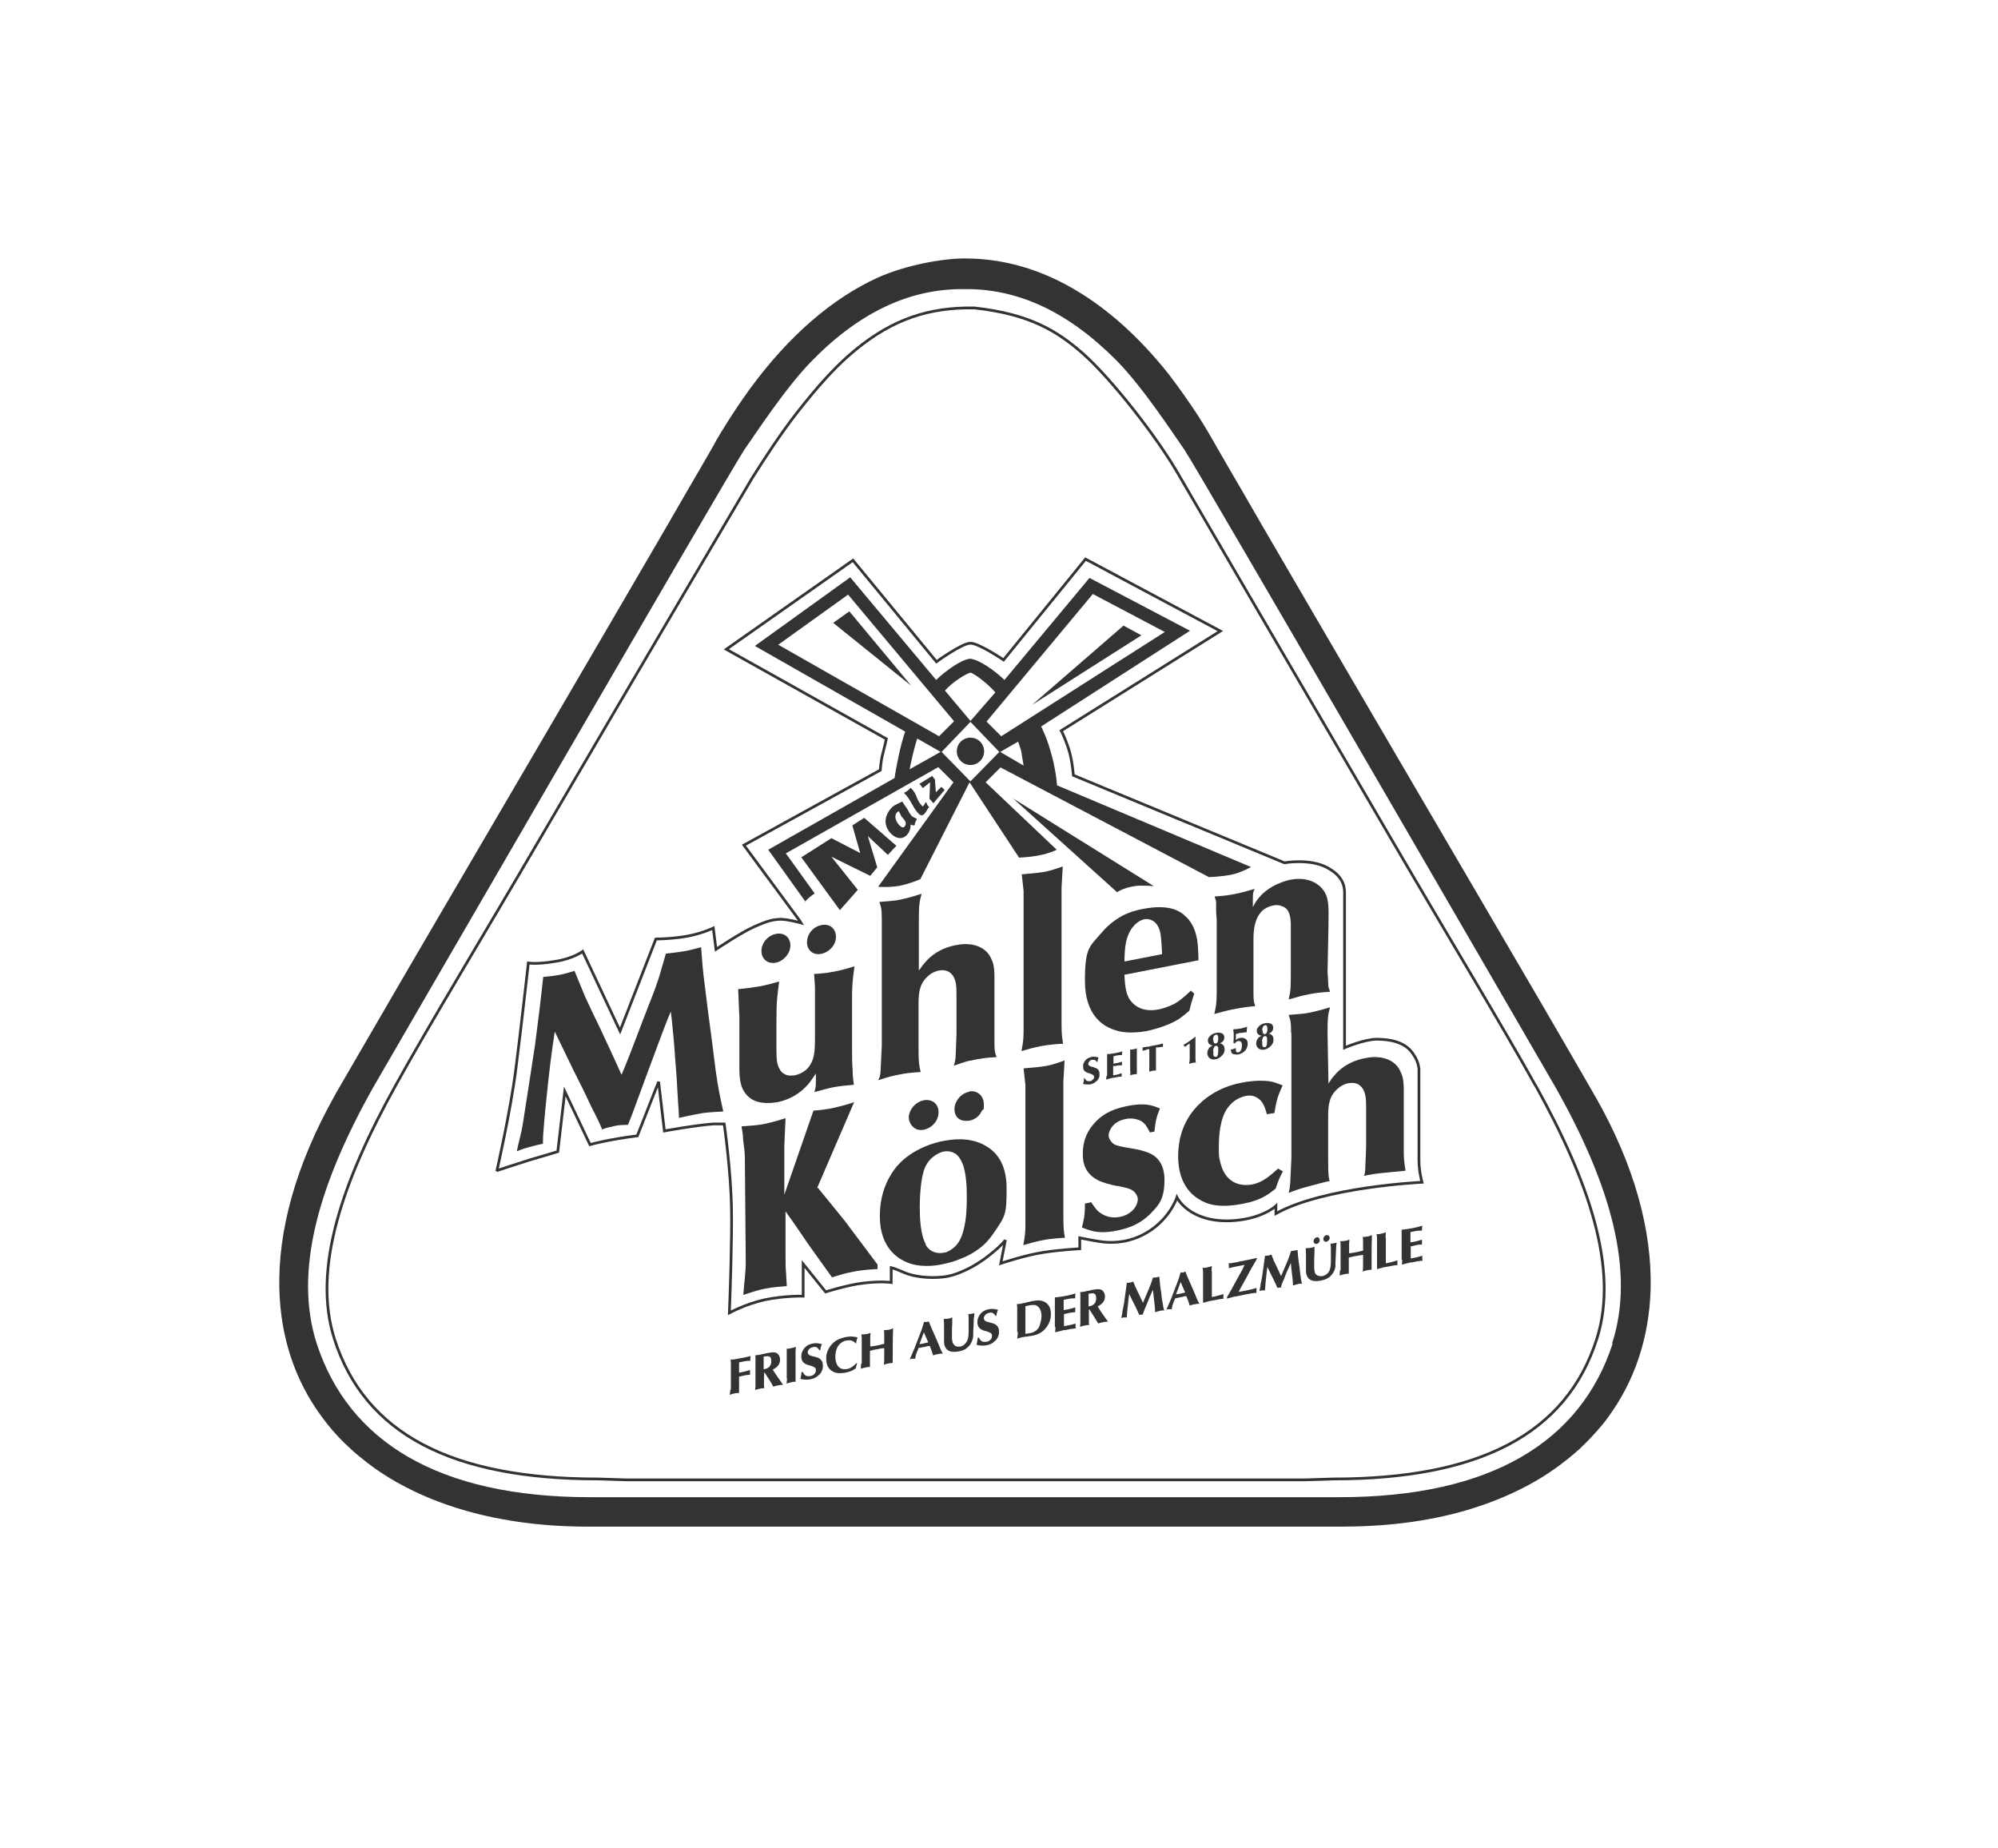
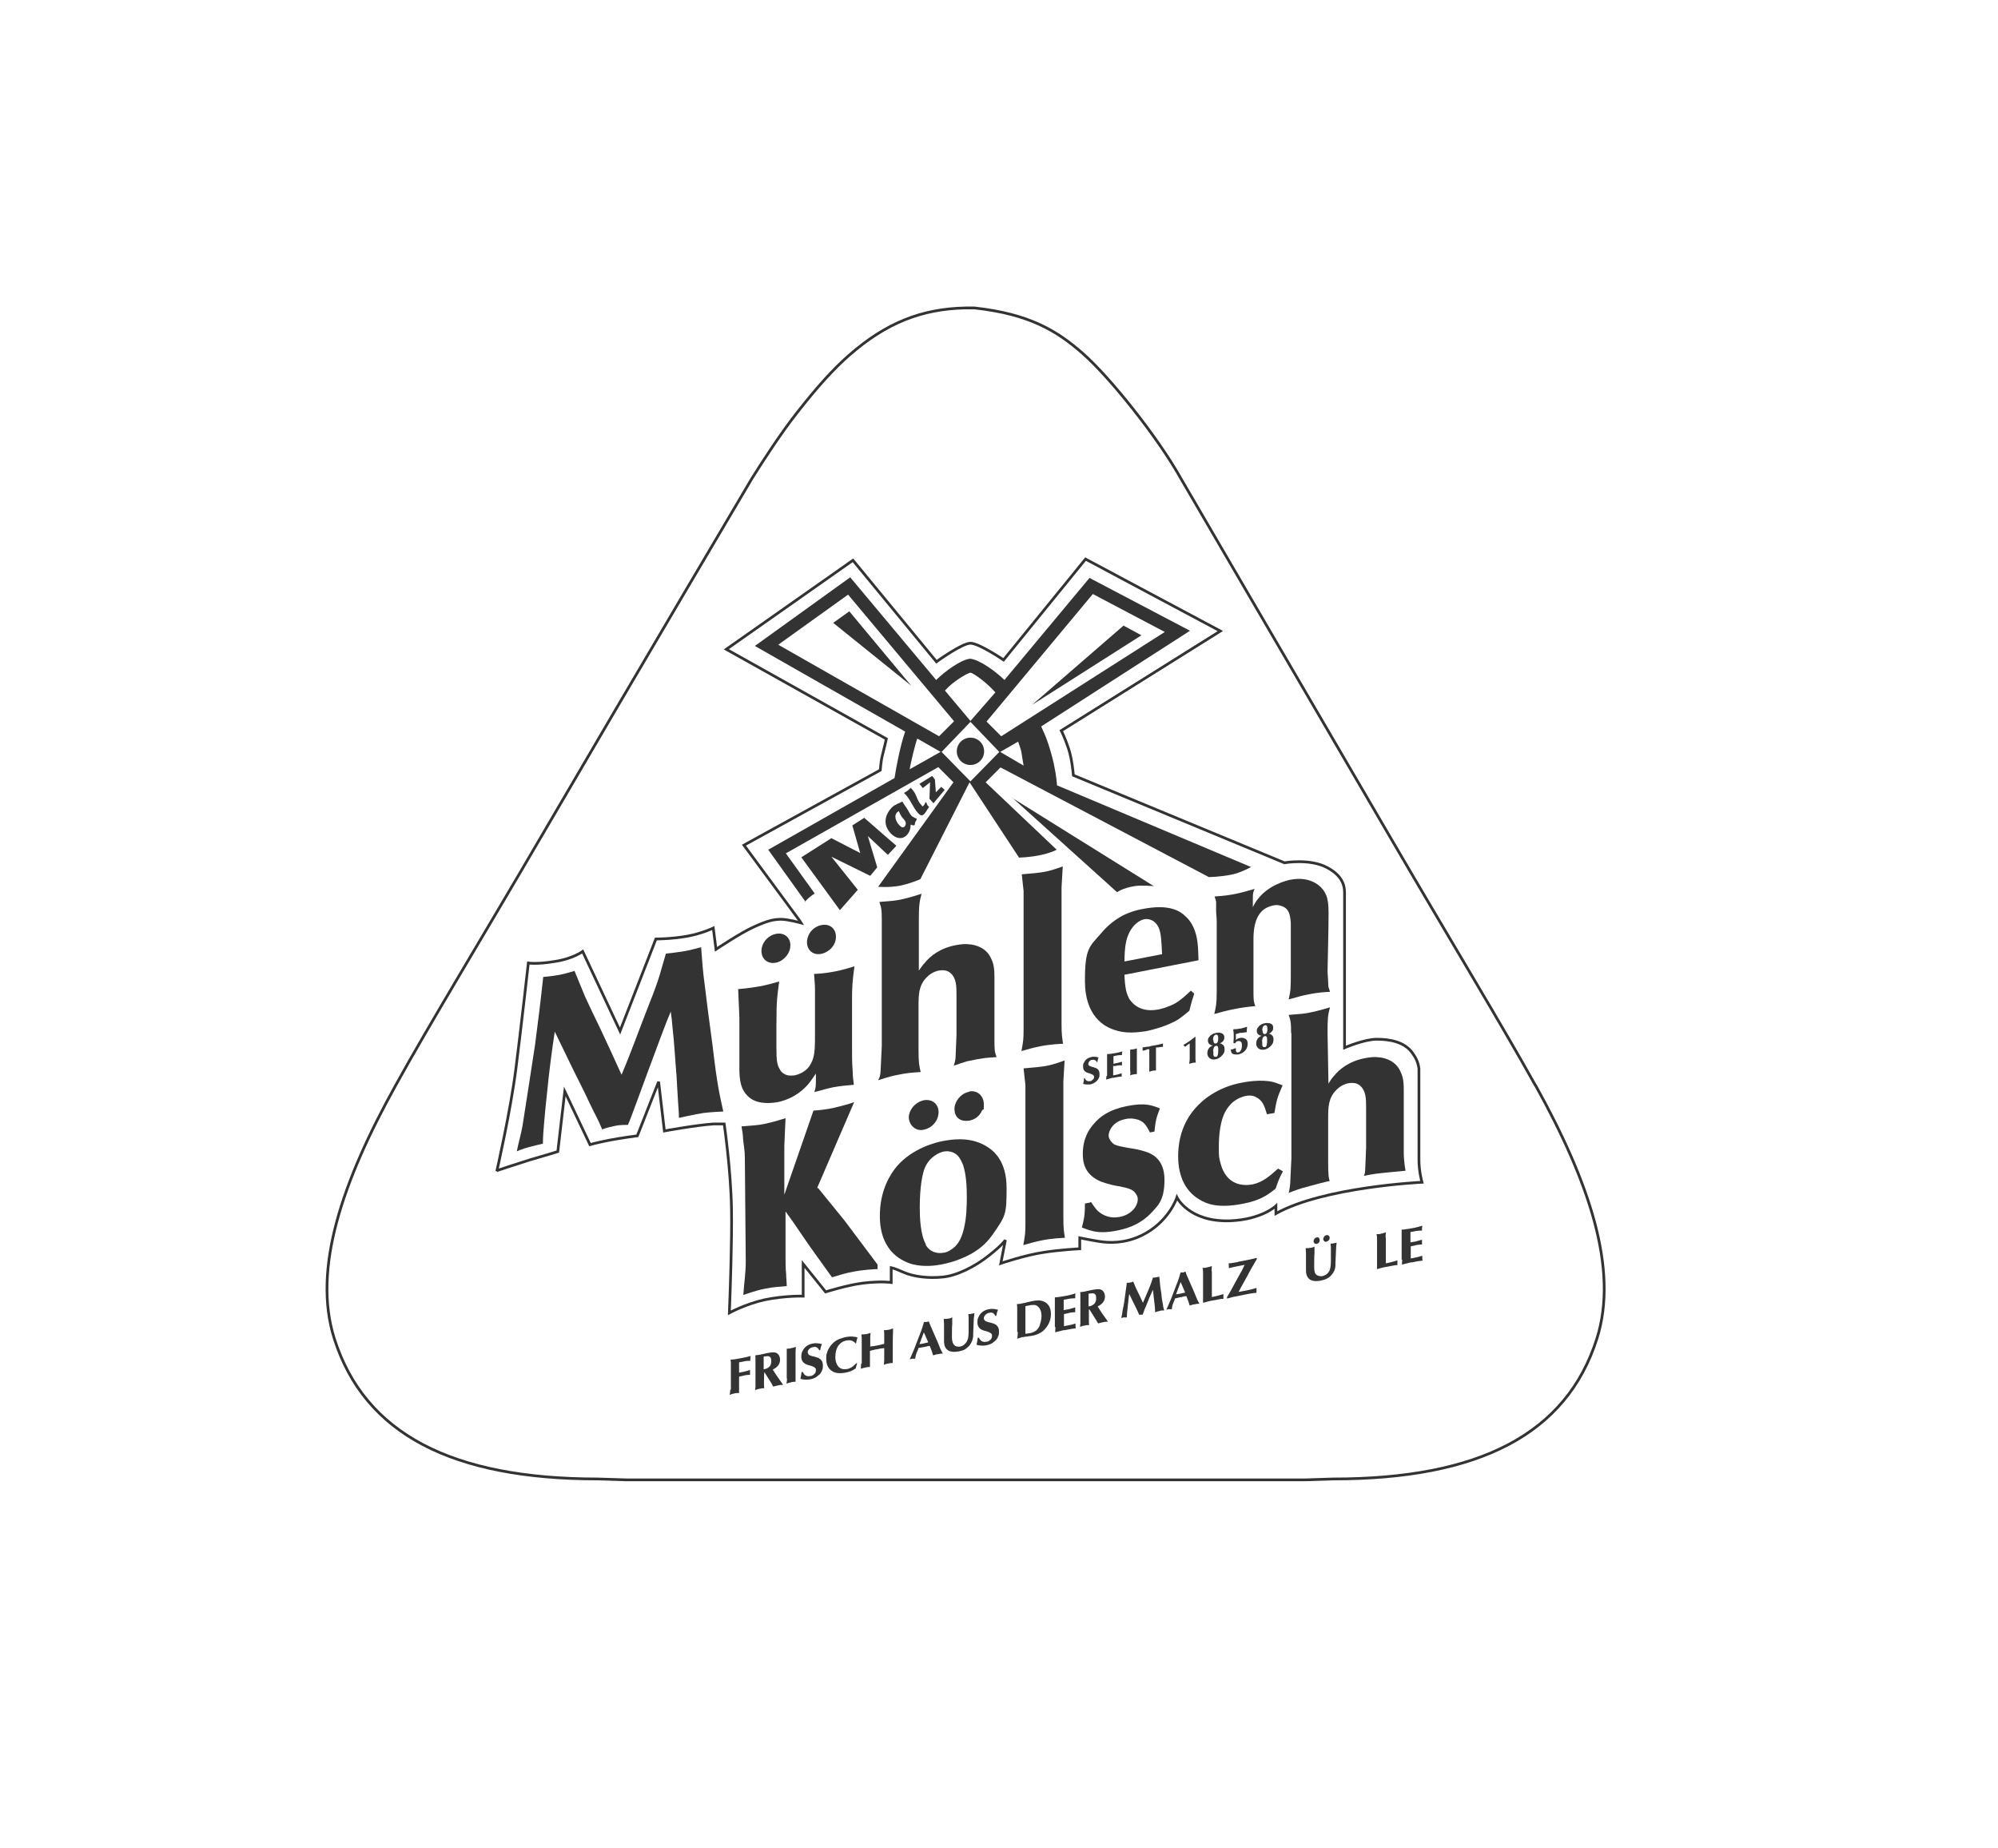
<svg xmlns="http://www.w3.org/2000/svg" id="Ebene_6" data-name="Ebene 6" version="1.1" viewBox="0 0 658 608.6">
  <defs>
    <style>
      .cls-1, .cls-2 {
        fill: #333;
        stroke-width: 0px;
      }

      .cls-3 {
        fill: none;
        stroke: #333;
        stroke-width: .9px;
      }

      .cls-2 {
        fill-rule: evenodd;
      }
    </style>
  </defs>
-   <path class="cls-1" d="M525.2,360.8c-.2-.4-.4-.7-.6-1.1-10.6-18.4-23.3-40.2-36.8-63.2-24-41-50.4-86.1-72.1-123.4-3.9-6.8-7.7-13.3-11.3-19.5-1.3-2.2-2.5-4.3-3.7-6.4-2-3.6-4.1-7.1-6.2-10.4-3.2-4.9-6.4-9.4-9.7-13.7-5-6.3-10.2-11.8-15.5-16.5-9.7-8.6-20-14.7-30.4-18.1-7-2.3-14.1-3.4-21.2-3.4s-19.2,2.1-28.6,6.3c-14.9,6.8-29.2,19-42.1,36.6-3.2,4.4-6.4,9.2-9.5,14.3-1,1.6-1.9,3.2-2.8,4.9-1.2,2.1-2.4,4.2-3.7,6.4-3.6,6.2-7.4,12.7-11.3,19.5-21.7,37.3-48.1,82.4-72.1,123.4-13.5,23-26.1,44.8-36.8,63.2-.2.4-.4.7-.6,1.1-12.9,23-18.7,44.6-18.2,63.7.4,16.1,5.3,30.4,14.1,42.2.5.7,1.1,1.4,1.6,2.1,2.3,2.9,4.9,5.7,7.8,8.3,1.7,1.6,3.6,3.1,5.5,4.6,6.1,4.7,13.1,8.6,20.9,11.8,14.5,5.9,31.9,9.2,51.6,9.2h248c14.1,0,28.3-1.5,41.8-5.5,8.7-2.6,16.6-6,23.6-10.2,4.8-2.9,9.2-6.2,13.2-9.8,2.8-2.6,5.4-5.4,7.8-8.3.6-.7,1.1-1.4,1.6-2.1,8.8-11.9,13.6-26.2,14.1-42.2.5-19.1-5.2-40.8-18.3-63.7h-.1ZM531.1,442.4c-10.5,32.3-40,50.6-90,50.6h-246.8c-50,0-79.5-18.4-90-50.6-7.6-23.6.5-52.2,18.7-84.5,0,0,118.5-204.6,122-209.6s13.8-20.8,22.5-29.6c15.9-16.2,32.5-23.7,50.1-23.5,17.6-.2,34.1,7.4,50.1,23.5,8.7,8.8,19,24.6,22.5,29.6s122,209.6,122,209.6c18.3,32.3,26.4,60.9,18.7,84.5h.2Z" />
  <path class="cls-3" d="M505.6,357.3c-10.9-19.6-29.2-49.8-47.4-81-33.9-58-69.4-118.9-69.4-118.9-7.5-13.4-23.2-33.1-32.2-41-8.4-7.4-17.5-13-35.7-15h-2.9c-14.5.3-26.2,4.9-38.5,15.7-4.9,4.3-10.3,10.2-17.1,18.9-5.4,6.9-11.1,15.7-14.8,21.6,0,0-36,60.8-69.9,118.8-18.2,31.2-36.6,61.4-47.4,81-17.5,31.5-27.5,60.4-20.2,83.4,10,31.4,38.8,46.2,86.8,46.2l9.5.3h223.2l9.5-.3c47.9,0,76.8-14.7,86.8-46.2,7.3-23-2.7-51.9-20.2-83.4h0Z" />
  <g>
    <path class="cls-1" d="M240.7,457.5v-8.1c0-.6,0-1.2-.1-1.7.8,0,1.4-.1,1.9-.2l2.7-.5c.6-.1,1.2-.3,2-.5,0,.4-.1.7-.1.9v.7c-.7,0-1.4,0-2.1.2l-1.6.3v3.4l1.5-.3c.5-.1,1.2-.3,2.1-.6v1.6c-.7,0-1.5.1-2.2.3l-1.4.3v5.4c-.8,0-1.3,0-1.7.2-.4,0-.8.2-1.4.4.1-.5.2-1.1.2-1.7h.2Z" />
    <path class="cls-1" d="M254.6,456.5l-.6-1.1-2.2-3.5h-.1v.2c-.1,0-.1,3.6-.1,3.6,0,.5,0,1,.1,1.4-.7,0-1.2.1-1.5.2-.3,0-.8.2-1.5.4,0-.1,0-.5.1-1v-9.5c0-.4,0-.7-.1-.9l1.5-.2.8-.2c.2,0,.6-.1,1-.2.5-.1.8-.2,1-.2.6-.1,1.1-.2,1.6-.2.8,0,1.4.2,1.8.8.3.4.5,1,.5,1.6,0,1-.4,1.9-1.3,2.6-.2.2-.6.4-1.1.7.9,1.5,2.1,3.1,3.4,5-.7,0-1.3.1-1.7.2-.6.1-1.1.3-1.6.4h0ZM251.5,446.7v4.2c.5-.1.9-.2,1.2-.4.9-.4,1.3-1.2,1.3-2.3s-.3-1.4-.8-1.6c-.3-.1-.9,0-1.8.1h.1Z" />
    <path class="cls-1" d="M259.1,453.9v-9.8c.5,0,1,0,1.5-.2.3,0,.8-.2,1.5-.4,0,.6-.1,1.1-.1,1.6v9.9c-.6,0-1.1,0-1.5.2-.3,0-.8.2-1.5.4.1-.6.2-1.1.2-1.7h0Z" />
    <path class="cls-1" d="M264,451.8h.4c.2.3.3.6.5.8.5.5,1.1.7,2,.5.3,0,.5-.1.7-.2.3-.2.6-.4.8-.7.2-.3.3-.6.3-1s0-.5-.2-.7c-.2-.3-.8-.6-1.9-.9-.3,0-.6-.2-1.2-.4-1-.5-1.5-1.3-1.5-2.4s.1-1.3.4-1.9c.6-1.3,1.7-2.2,3.4-2.5.9-.2,1.9-.1,3,.2-.3.6-.5,1.3-.6,2h-.3c-.1-.2-.3-.5-.4-.6-.4-.5-1-.6-1.7-.4-.6.1-1,.4-1.3.7-.2.3-.4.6-.4.9s.1.6.4.9c.2.2.6.3,1.2.5.4,0,1,.3,1.8.5,1.1.5,1.6,1.3,1.6,2.5s-.1,1.2-.3,1.7c-.2.6-.6,1.2-1.2,1.6-.7.7-1.6,1.1-2.7,1.3-.3,0-.6.1-1,.1-.7,0-1.4,0-2.2-.3.2-.7.3-1.5.4-2.3h0Z" />
    <path class="cls-1" d="M282.1,442.4h-.3c-.2-.2-.3-.4-.5-.5-.6-.5-1.4-.7-2.5-.5-1.2.2-2.2.9-2.9,2-.5.9-.8,2-.8,3.5s.6,3.2,1.8,3.7c.6.3,1.3.3,2,.2.4,0,.7-.2,1-.3.6-.2,1.3-.8,2.1-1.6h.3c-.2.7-.4,1.2-.5,1.7-.2.1-.5.3-.8.5-.7.4-1.6.7-2.6.9-1.1.2-2,.2-2.7.1-.9-.1-1.6-.5-2.3-1.1-.9-.9-1.3-2.1-1.3-3.6s.1-1.4.3-2.1c.3-1,.8-1.8,1.5-2.6.7-.8,1.6-1.4,2.5-1.8.6-.2,1.2-.4,2-.6,1.1-.2,2.1-.3,3-.1.4,0,.7.1,1,.2-.2.7-.4,1.3-.5,2h.2Z" />
    <path class="cls-1" d="M283.8,449.1v-7.6c0-.7,0-1.4-.1-2.1.6,0,1.1,0,1.5-.1.4,0,.9-.2,1.5-.4,0,.5-.1,1-.1,1.4v3.1c1.4-.2,2.2-.3,2.4-.4.5,0,1.2-.3,2.2-.5v-2.9c0-.5,0-1.1-.1-1.6.5,0,.9,0,1.3-.1.4,0,1-.2,1.7-.5v1.3c-.1,0-.1,8.6-.1,8.6v1.5c-.6,0-1.1.1-1.5.2-.4,0-.8.2-1.4.4,0-.5.1-1,.1-1.5v-4c-.9.1-1.7.2-2.4.4-.5,0-1.3.3-2.3.5v5.3c-.6,0-1.1.1-1.5.2-.2,0-.8.2-1.5.4,0-.7.1-1.3.1-1.8l.2.2Z" />
    <path class="cls-1" d="M302.4,443.9v.4c-.1,0-.8,1.9-.8,1.9,0,.2-.1.5-.2,1.2h-1c-.1,0-.4.1-.8.2.4-.8.9-2.1,1.6-3.7.4-1,1-2.6,1.8-4.7.2-.5.5-1.2.8-2.2.1-.4.3-1,.5-1.7h.8c.1,0,.3,0,.5-.1.2,0,.3-.1.3-.1.2.7.5,1.2.7,1.8.5,1.1,1.2,2.7,2.1,4.8.2.5.5,1.2.9,2.2.1.3.4.9.9,1.8-.7,0-1.3.1-1.6.2-.4,0-.9.2-1.6.4-.2-.8-.6-1.9-1.1-3.1-.6,0-1.2.2-1.6.3-.3,0-1,.2-2.2.4h0ZM304.3,438.6l-1.5,4c.8-.1,1.5-.2,2.1-.4.2,0,.4-.1.8-.2l-1.5-3.4h0Z" />
    <path class="cls-1" d="M313.6,433.6v2.5c-.1,0-.1,4.2-.1,4.2,0,1,.2,1.8.5,2.3.2.2.4.4.6.6.5.2,1,.3,1.6.2.6-.1,1.2-.4,1.6-.9.5-.4.8-1.1,1-1.8.1-.5.2-1.2.2-2.1v-3.9c0-.6,0-1.3-.1-2,.4,0,.8,0,1-.1.2,0,.5-.1,1-.2,0,.8-.2,1.4-.2,1.9l-.2,4.8v.9c-.1,1.1-.5,2-1.1,2.9-.4.5-.9.9-1.4,1.3-.6.4-1.3.6-2.3.8-2.3.4-3.8,0-4.5-1.6-.2-.5-.3-1.1-.3-1.8v-4.8c0-.5,0-1.4-.1-2.5.6,0,1.1,0,1.5-.1.4,0,.9-.2,1.5-.5h-.2Z" />
    <path class="cls-1" d="M322,440.5h.4c.2.3.3.6.5.8.5.5,1.1.7,2,.5.3,0,.5-.1.7-.2.3-.2.6-.4.8-.7.2-.3.3-.6.3-1s0-.5-.2-.7c-.2-.3-.8-.6-1.9-.9-.3,0-.6-.2-1.2-.4-1-.5-1.5-1.3-1.5-2.4s.1-1.3.4-1.9c.6-1.3,1.7-2.2,3.4-2.5.9-.2,1.9-.1,3,.2-.3.6-.5,1.3-.6,2h-.3c-.1-.2-.3-.5-.4-.6-.4-.5-1-.6-1.7-.4-.5.1-1,.4-1.3.8-.2.3-.4.6-.4.9s.1.6.4.9c.2.2.6.3,1.2.5.4,0,1,.3,1.8.5,1.1.5,1.6,1.3,1.6,2.5s-.1,1.2-.3,1.7c-.2.6-.6,1.2-1.2,1.6-.7.7-1.6,1.1-2.7,1.3-.3,0-.6.1-1,.1-.7,0-1.4,0-2.2-.3.2-.7.3-1.5.4-2.3Z" />
    <path class="cls-1" d="M335,438.7v-7.2c0-.8,0-1.5-.1-2.1.5,0,.9,0,1.2-.1l.9-.2c.3,0,.7-.1,1.3-.3.6-.1,1-.2,1.3-.3,1-.2,1.8-.3,2.4-.3s1.6.2,2.2.6c.5.3.8.6,1.1,1,.6.8.8,1.8.8,3s-.3,2.2-.8,3.2c-.7,1.3-1.7,2.4-2.9,3-.7.4-1.6.7-2.8.9-.3,0-.7.1-1.3.2-.6,0-1,.1-1.3.2h-.4l-1.6.5c.1-.7.2-1.4.2-2.2h-.2ZM337.7,436.7v2.5l1.4-.2c.9-.1,1.6-.5,2.3-1,0-.1.3-.3.5-.6.4-.5.6-1.2.8-2,.2-.7.3-1.4.3-2,0-1.4-.4-2.5-1.1-3.1-.4-.4-.8-.6-1.4-.6s-1,0-1.8.2l-1,.2v6.8-.2Z" />
    <path class="cls-1" d="M347.4,436.9v-9.7c.8,0,1.6-.2,2.5-.3l1.7-.3c.9-.2,1.7-.4,2.6-.7-.1.4-.1.7-.1.9v.7c-1,0-1.9.1-2.7.3l-1.1.2v3.4l1.1-.2c.4,0,1.3-.3,2.7-.7v1.6c-.3,0-.7,0-1.3.1-.2,0-.7.1-1.4.3l-1,.2v4l1.5-.3c.7-.1,1.5-.3,2.3-.6v.7c0,.3,0,.4.1.9-1.1.1-2.3.3-3.6.6h-.4c-.8.2-1.8.5-2.8.7,0-.8.1-1.3.1-1.6l-.2-.2Z" />
    <path class="cls-1" d="M361.6,435.7l-.6-1-2.2-3.5h-.2v3.7c0,.5,0,1,.1,1.4-.7,0-1.2.1-1.5.2-.4,0-.9.2-1.5.4,0-.1,0-.5.1-1v-9.5c0-.4,0-.7-.1-.9l1.5-.2.8-.2c.2,0,.6-.1,1-.2.5-.1.8-.2,1-.2.6-.1,1.1-.2,1.6-.2.8,0,1.4.2,1.8.8.3.4.5,1,.5,1.6,0,1-.4,1.9-1.3,2.6-.2.2-.6.4-1.1.7.9,1.5,2,3.1,3.4,5-.7,0-1.3.1-1.7.2-.6.1-1.1.3-1.6.4h0ZM358.5,426v4.2c.5-.1,1-.2,1.2-.4.9-.4,1.3-1.2,1.3-2.3s-.3-1.4-.8-1.6c-.3-.1-.9,0-1.8.1h0Z" />
    <path class="cls-1" d="M376.5,432.4l-.2.5h-.6c-.1,0-.3,0-.5.1-.4-.9-1-2.3-2-4.2-.3-.6-.7-1.5-1.3-2.7-.2,1-.3,2.4-.5,4.1-.2,1.6-.3,2.8-.3,3.6h-1c-.2,0-.4.1-.8.2,0-.4.2-.9.3-1.6,0-.4.1-1,.3-1.8l.3-1.6c.2-1.4.5-3.6.9-6.6.5,0,.9,0,1.1-.1.2,0,.6-.1,1-.3.2.4.4,1,.7,1.7.1.3.5,1,1,2.1.2.4.7,1.4,1.5,3.2.8-1.8,1.4-3.3,2-4.7.5-1.3.8-2,.8-2.1.2-.5.3-1,.5-1.5.2,0,.6,0,1.1-.1l1-.2c.1,1.5.3,3.4.7,5.8,0,.8.2,1.9.5,3.4,0,.5.2,1.2.4,1.9-.7,0-1.2,0-1.5.2-.3,0-.8.2-1.5.4,0-.5,0-1.5-.2-2.9-.2-1.8-.4-3.3-.5-4.5-.5,1.2-1,2.1-1.3,2.9-.2.5-.4,1.1-.8,2-.1.3-.3.8-.6,1.4-.1.3-.3.8-.5,1.4h0Z" />
    <path class="cls-1" d="M386.9,427.5v.4c-.1,0-.8,2-.8,2,0,.1-.1.5-.2,1.2h-1c-.1,0-.4,0-.8.2.4-.8.9-2.1,1.6-3.7.4-1,1-2.6,1.8-4.7.2-.5.5-1.2.8-2.2.1-.4.3-1,.5-1.7h.8c.1,0,.3,0,.5-.2.2,0,.3-.1.3-.1.2.7.5,1.3.7,1.8.5,1.1,1.2,2.7,2.1,4.8.2.5.5,1.2.9,2.2.1.3.4.9.9,1.8-.7,0-1.3.1-1.6.2-.4,0-.9.2-1.6.4-.2-.8-.6-1.9-1.1-3.1-.6,0-1.2.2-1.6.3-.3,0-1,.2-2.2.5h0ZM388.8,422.2l-1.5,4c.8-.1,1.5-.2,2.2-.4.2,0,.4-.1.8-.2l-1.5-3.5h0Z" />
    <path class="cls-1" d="M399.1,418.7v8.4l1.4-.3c.8-.2,1.6-.4,2.4-.7v1.6c-.5,0-.9,0-1.2.1l-2.7.5c-.7.1-1.6.4-2.8.7v-10c0-.5,0-1-.2-1.5.7,0,1.2,0,1.6-.2.3,0,.8-.2,1.5-.4,0,.6-.1,1.1-.1,1.7h.1Z" />
    <path class="cls-1" d="M407.7,415.5l3.1-.6c.6-.1,1-.2,1.4-.3l1.7-.4v.4c-.4.7-1,1.7-1.8,3.1-.3.6-.8,1.4-1.4,2.6l-2,3.6c-.3.5-.5,1-.8,1.5l1.7-.3c1.1-.2,1.9-.4,2.4-.5.4-.1,1-.3,1.8-.5v1.6c-1.3.1-2.4.3-3.4.5l-3.4.7c-.4,0-1.4.3-2.9.7v-.5c.3-.5.8-1.3,1.4-2.4.3-.5.7-1.3,1.3-2.4.4-.7.9-1.6,1.6-2.9.4-.6.9-1.6,1.5-2.9l-2.6.5c-.2,0-.7.2-1.4.3-.4.1-.9.2-1.2.3v-.8c0-.2,0-.4-.1-.8.6,0,1.2-.1,1.6-.2.2,0,.6-.1,1.3-.2h.2Z" />
-     <path class="cls-1" d="M422,423.5l-.2.5h-.6c-.1,0-.3,0-.5.1-.4-.9-1-2.3-2-4.2-.3-.6-.7-1.5-1.3-2.7-.2,1-.3,2.4-.5,4.1-.2,1.6-.2,2.8-.3,3.6h-1c-.2,0-.4.1-.8.2,0-.4.2-.9.3-1.6,0-.4.1-1,.3-1.8l.3-1.6c.2-1.4.5-3.5.9-6.6.5,0,.9,0,1.1-.1.2,0,.6-.1,1-.3.2.4.4,1,.7,1.8.1.3.5,1,1,2.1.2.4.7,1.5,1.5,3.2.8-1.8,1.4-3.4,2-4.7.5-1.3.8-2,.8-2.1.2-.5.3-1,.5-1.5.2,0,.6,0,1.1-.1l1-.2c.1,1.5.3,3.4.7,5.8,0,.8.2,1.9.4,3.4,0,.5.2,1.2.4,1.9-.7,0-1.2,0-1.5.2-.3,0-.8.2-1.5.4,0-.5,0-1.5-.2-2.9-.2-1.8-.4-3.3-.5-4.5-.5,1.2-1,2.1-1.3,2.9-.2.5-.5,1.1-.8,2-.1.3-.3.8-.6,1.4-.1.3-.3.8-.5,1.4h.1Z" />
    <path class="cls-1" d="M432.9,410.4v2.4c-.1,0-.1,4.2-.1,4.2,0,.5,0,1,.1,1.5.1.8.5,1.3,1,1.5s1,.3,1.6.2c1-.2,1.8-.8,2.3-1.7.3-.7.5-1.7.5-3.1v-3.9c0-.6,0-1.3-.1-2,.4,0,.8,0,1-.1l1-.2c-.1.6-.2,1.4-.2,2.3l-.2,4.4v1c-.1,1.1-.5,2-1.2,2.8-.4.5-.9,1-1.4,1.2-.6.4-1.4.6-2.3.8-2.3.4-3.8,0-4.5-1.6-.2-.5-.3-1.1-.3-1.8v-4.8c0-.6,0-1.4-.1-2.5.6,0,1.1,0,1.5-.1.4,0,.9-.2,1.5-.4h0ZM433.6,407.4c.3,0,.6,0,.7.2.2.2.3.4.3.7v.4c-.2.5-.5.8-1,.9-.3,0-.5,0-.7-.2s-.3-.4-.3-.7.1-.5.3-.8c.2-.2.4-.4.7-.4h0ZM435.9,407.6c.1-.5.5-.8,1-.9.3,0,.5,0,.7.2s.3.4.3.7-.1.6-.3.8-.5.4-.8.5c-.3,0-.5,0-.7-.2s-.3-.4-.3-.7v-.3h0Z" />
-     <path class="cls-1" d="M441.5,418.4v-7.6c0-.7,0-1.4-.1-2.1.6,0,1.1,0,1.5-.1.4,0,.9-.2,1.5-.4,0,.5-.1,1-.1,1.4v3.1c1.4-.2,2.2-.3,2.4-.4.5,0,1.2-.3,2.2-.5v-2.9c0-.5,0-1.1-.1-1.6.5,0,.9,0,1.3-.1.4,0,1-.2,1.7-.5v1.3c-.1,0-.1,8.6-.1,8.6v1.5c-.6,0-1.1.1-1.5.2-.4,0-.8.2-1.4.4,0-.5.1-1,.1-1.5v-4c-.9.1-1.7.3-2.4.4-.5,0-1.3.3-2.3.5v5.3c-.7,0-1.1.1-1.5.2-.3,0-.8.2-1.5.4,0-.7.1-1.3.1-1.8l.2.2Z" />
    <path class="cls-1" d="M456.4,407.6v8.4l1.4-.3c.8-.2,1.6-.4,2.4-.7v1.6c-.5,0-.9,0-1.2.1l-2.7.5c-.7.1-1.6.4-2.8.7v-10c0-.5,0-1-.2-1.5.7,0,1.2,0,1.6-.2.3,0,.8-.2,1.5-.4,0,.5-.1,1.1-.1,1.7h.1Z" />
    <path class="cls-1" d="M461.6,414.7v-9.8c.8,0,1.6-.2,2.5-.3l1.7-.3c.9-.2,1.7-.4,2.6-.7,0,.4-.1.7-.1.9v.7c-1,0-1.9.1-2.7.3l-1.1.2v3.4l1.1-.2c.4,0,1.3-.3,2.7-.7v1.6c-.3,0-.7,0-1.3.1-.2,0-.7.1-1.4.3l-1,.2v4l1.5-.3c.7-.1,1.5-.4,2.3-.6v.7c0,.3,0,.4.1.9-1.1.1-2.3.3-3.6.6h-.4c-.8.2-1.8.5-2.8.7,0-.8.1-1.3.1-1.6h-.2Z" />
  </g>
  <path class="cls-3" d="M163.6,385.7s4.5-19.6,6.3-33.8c1.8-14.2,4.1-34.8,4.1-34.8,0,0,2.7.5,8.7-.5,6-.9,9.2-3.3,9.2-3.3l12.3,26.2,11.8-30.3s5.1,0,10.2-.9c5-.9,8.7-2.7,8.7-2.7l.9,7s8.2-5.5,12.5-7.4c4.9-2.2,6.4-2.4,8.8-2.5,2.4,0,6.7,1.2,6.7,1.2l-.5-.8-18.3-24.8,44.9-24.7s.2-3,.7-4.9c.5-1.8,1.3-5.4,1.3-5.4l-52.7-29.5,41.7-29.3,27.5,33.4s8.4-6.1,11.2-6.1,10.9,5.5,10.9,5.5l27-33.2,44.4,23.7-52.4,32.8s1.1,2,2.4,5.9c1.2,3.6,1.6,8.8,1.6,8.8l69.5,28.8s8.4-1.5,14.1,1.6c4.7,2.5,5.7,5.6,5.7,8.1v51.2s6.5-2.8,10.6-2.8,9.2.8,11.8,4.6c.9,1.3,1.8,2.7,2.1,5.1v30.1c0,3.8,1,7.3,1,7.3,0,0-32.3,1.5-48.1,10.3v-2.5s-4.7,4.5-15.2,4.9c-13.5.4-17.4-7.7-17.4-7.7,0,0-2.6,8.1-11.6,12.5-5.6,2.7-10.7,2.5-13.9,2-3.2-.5-6.5-1.2-6.5-1.2v3.6s-6.2.3-12,1.2c-6,.9-14,3.6-14,3.6l1.5-7.7s-.8,1.5-5.4,5.1c-4.6,3.7-10.7,6.7-15.2,7.1-4.6.5-9.6-.1-12.8-1.5s-4.2-1.6-4.2-1.6v4.9s-3.2-.5-9.2.2c-5.1.6-12.4,2.9-12.4,2.9l-7.4-9.2v10.6s-5.9-.2-12.7,1.2c-6.3,1.4-11.6,4.3-11.6,4.3l.2-5.4s.7-19.1.5-28.8c-.2-12.9-2.4-28-2.4-28h-3.5c-5.9.4-16.2,2.3-16.2,2.3l-1.9-16.2-7,17.8s-4.8.6-9.5,1.5c-4,.8-6.1,1.4-6.1,1.4l-8.3-17.5-2.3,19.8s-4.6,1.4-9.1,2.7c-4.5,1.4-10.8,3.5-10.8,3.5l-.2.3Z" />
  <g id="Schriftzug">
    <polygon class="cls-2" points="273.8 276 283.3 280.9 280.7 271.8 284.6 269.3 295.2 278.5 292.4 281.5 285.8 275.3 288.9 285.6 286.6 288.4 273.8 282.1 282.5 293 276.6 299.7 263.9 282.3 273.8 276" />
    <path class="cls-2" d="M303.7,265.5c.5.2,1.1-1.4,1.2-1.4.4.2.2,1,1.1,1.6-1.1,1.4-1.9,4-3.6,2.1-1.9-2-2.5-4.7-4.7-6.7,1.1-.6,1.5-.9,2.2-1.7,2.4,2.3,1.6,3.8,3.8,6h0Z" />
    <path class="cls-2" d="M297.2,264c.5.8.8,1.3,1.4,2.1.6.9,1.3,2.6,2.1,2.9,0,0,1.3.7,1.2.6.2.2-.4.8-.5,1.2-.2.5,0,.4-.2.9-.4.2-.9,0-1.3-.2,0,1.2-.3,2.7-1.6,3.8-2.6,2.1-6.1-1.1-6.6-4-.3-1.8.4-3.8,2.1-5.5,1.1-1,2.2-1.2,3.4-1.9h0ZM296.7,272.2c1.2.9,1.9-.9,1.5-1.6-.2-.5-.8-1.1-1.2-1.6-.5-.7-.7-1.4-1-1.9-2.1,1.1-.9,3.9.7,5.1Z" />
    <polygon class="cls-2" points="307 255.5 307.9 256.7 308.2 260.9 310 259.1 311.1 260.1 307.4 264.5 306.1 263 306.3 257.6 303.9 259.5 302.8 258.1 307 255.5" />
    <g>
      <path class="cls-1" d="M206.8,370.4c-.5,0-2.8,0-4.1.3-.8.2-3,.6-4.4,1.2-1.3-3.3-2.6-5.4-4.1-8.6-1.6-3.5-3.4-7-5.2-10.6-2.1-4.3-4.2-8.7-6.3-13-.5,3.4-1,6.7-1.4,10s-.8,6.6-1.1,9.8c-.4,3.4-.7,6.8-1,10.2-.2,2.4-.4,4.5-.4,6.9,0,0-2.7.6-4.5,1.1-2,.5-4.1,1.4-4.1,1.4.5-2.6,1.5-6,1.9-8.5.5-3,3.6-23.2,4.1-26.5,1-7.5,1.9-14.9,2.7-22.4,2.9-.3,3.8-.4,5.4-.7,1.3-.3,2.3-.5,4.9-1.3,1.2,2.8,2.3,5.7,3.5,8.5,1.6,3.5,3.2,6.8,4.9,10.3,2.4,5.1,4.8,10.3,7.1,15.4,3.3-7.8,5.9-15.2,8.9-22.8,3.9-9.7,3.9-11.2,5.7-17.1.2,0,4.7-.5,6.7-.9,1.6-.3,3.3-.8,4.9-1.2.3,4.2.6,8.3,1.2,12.5.6,5.2,1.3,10.4,2,15.6.8,5.6,1.3,11.1,2.2,16.5.5,3.1,1.2,6.4,1.9,9.5,0,0-4.5.2-6.6.5-3.1.5-8,1.6-8,1.6,0-1.9-.2-3.5-.3-5.3-.2-2.8-.3-5.7-.5-8.6-.5-5.8-.7-10.4-1.3-15.7-.2-2.4-.3-3.3-.6-5.4-2.1,4.6-12.6,33.8-13.6,36.1l-.5,1.2h0Z" />
      <path class="cls-1" d="M255.7,345.4c0,3.5.2,5.2,1,6.5.4.9,1,1.5,1.9,1.9,1.2.6,2.7.3,3.1.3.9-.2,3.4-.9,4.9-3.1.5-.8.8-1.4.9-1.7.9-2.2.9-4.8.9-9.3v-14.2c0-1.7-.2-3.4-.3-5.1.7,0,3.9-.2,6.8-.8,2.7-.5,5.8-1.5,6.5-1.7-.7,5.1-.8,6.6-.8,11.7v15c0,2.6,0,5.2.2,7.6,0,1.6.2,3.2.4,4.7-2.3.2-4.5.4-6.7.8-2.1.4-4.2,1.1-6.3,1.6.4-1.4.5-1.6.5-3.8v-2.3c-.9,1.3-1.6,2.4-2.6,3.6-2.7,3.1-6.2,5-9.9,5.8-1.2.2-6.3,1.1-9.4-1.5-3-2.5-3.3-5.9-3.3-9.9v-16.5l-.4-9.3c3.5-.3,5.2-.6,7-.9,2.2-.4,4.4-1,6.5-1.6-.6,4.8-.9,5.9-.9,13.9v8.5-.2ZM255.6,307.5c2.7-.5,4.7,1.2,4.7,3.8s-2.2,5.2-4.8,5.7c-3.1.6-5.3-1.8-4.6-5,.5-2.3,2.5-4.1,4.7-4.5h0ZM270.6,304.6c2.6-.5,4.7,1.1,4.7,3.9s-2.3,5.1-4.9,5.6c-3.1.6-5.2-1.9-4.5-5,.5-2.3,2.4-4.1,4.7-4.5Z" />
      <path class="cls-1" d="M290.4,303c0-3.8-.2-4.2-.8-6,3.8-.3,5.2-.4,7.1-.8,2.9-.6,6.1-1.7,6.8-1.9-.7,2.6-.9,3.9-.9,8.6v16.7c.6-.8,1.3-1.9,2-2.6,1.7-2.1,4.9-4.8,10.3-5.8,1.6-.3,3.1-.4,3.7-.3,3.4.1,6.4,1.7,7.7,4.5.7,1.4,1.2,2.7,1.2,6.3v20.4c0,3.5,0,4.1.7,6-3.4.2-4.2.2-9.9,1.4l-4.2,1.4c.4-1.2.5-1.6.6-2.8l.3-7.3v-13.2c0-2.8,0-5.6-2.1-7.3-1.3-1.1-3.1-.8-3.8-.7-.6.1-2.3.6-3.8,2.1-2.8,2.7-2.8,6-2.8,9.6v14.3c0,4.5.2,5.1.7,7.4-2.9.2-4.5.3-7.4.9-2,.4-2.9.6-6.6,1.8.5-1,.7-1.3.8-3l.4-8.4v-41.3Z" />
      <path class="cls-1" d="M337.1,293.4l-.6-5.5c3.8-.3,5.6-.5,7.4-.8,2.7-.5,5.2-1.5,6.1-1.8l-.4,6.9v44.9c0,3.8.2,4.5.5,6.6-.7,0-4.4.2-7.4.8-2.1.4-4.2,1-6.3,1.6.6-3.2.7-4.1.7-7.1v-45.6h0Z" />
      <path class="cls-1" d="M370.3,320.8c.2,4.6.6,6.2,1.6,8.1,1.1,1.7,3.8,4.6,9.6,3.5,1.6-.3,2.7-.8,3.3-1,2.4-.9,3.8-1.8,7.4-5.2l1.1,1c-.5,1.5-.9,2.7-1.6,5.6-1.6,1.4-2.6,2.1-3.4,2.7-3.8,2.5-9.7,3.8-10.6,4-5.1.9-8.4.4-10.1-.2-4.2-1.1-10.3-5-10.3-16.2s1.5-11.3,5.6-16.1c1-1.2,3.3-3.6,6.8-5.5,1.2-.6,3.4-1.6,6.7-2.2,8.3-1.6,12.1.4,14.3,2.7.9.8,2.4,2.7,3.2,5.8.7,2.7.7,5.5.8,8.4l-24.5,4.8v-.2ZM382.7,314.1c-.2-4-.3-6.4-.9-8.1-1.1-3.1-3.6-3.6-5-3.3-1.3.3-3.4,1.4-4.9,4.4-1.1,2.3-1.5,4.5-1.6,9.5l12.4-2.4h0Z" />
      <path class="cls-1" d="M412.4,299.1c.8-1.6,1.3-2.4,1.8-3,3.5-4.6,9.2-6.1,10.7-6.4,6-1.2,9.4,1.5,10.6,3,2.2,2.7,2.1,5.3,2,12.5l-.3,14.9c.2,2.2.2,4.1.3,4.9.2.6.4,1.1.5,1.6-.7,0-4.1.2-6.9.8-2.3.4-4.5,1.1-6.7,1.7.7-3,.7-4,.7-9v-16.2c-.2-2.7-.6-4.7-2.9-5.5-.9-.4-2-.5-3.1-.2-1.3.3-2.6.9-3.5,1.8-2.4,2.4-2.8,6.2-2.8,9.3v16.3c0,3.4,0,4.1.6,5.7-2.3.2-4.6.5-7,1-2.2.4-4.4,1-6.5,1.6.5-2.3.8-3.2.8-7.2v-23.4c0-1.2-.2-2.4-.2-3.6v-2.5c0-.6-.2-1-.5-2,3.3-.2,5-.5,6.6-.8,2.2-.4,4.4-1.1,6.6-1.7-.5,1-.6,1.4-.6,3.3v3.4l-.2-.3Z" />
      <path class="cls-1" d="M269.5,391.3l8.7,10.7,10.8,14.4v1.5c-.8,0-4.9.2-8.2.9-2.3.4-4.5,1.1-6.8,1.8l-5.6-7.8c-3.3-4.5-6.3-9.3-9.7-13.9v14.9c0,2,0,3.8.2,5.7,0,1.3.2,2.7.2,4-2.3.2-4.5.3-6.9.8-2.1.4-3.5.8-7.4,2.1.2-3.5.8-7.2.8-10.8l-.3-34.5c0-2.2-.4-4.1-.6-6.2,0-1.4-.3-2.7-.5-4,3.8-.3,5.7-.4,7.5-.8,3-.6,6.3-1.7,7-1.9l-.4,9.1v16.1l9.6-27.7c.5,0,4.3-.3,7.1-1,1.5-.4,4.3-1,6.3-1.8l-12.2,28.3h.4Z" />
      <path class="cls-1" d="M295.4,384c5.2-6,13-7.9,15.3-8.3s8.4-1.6,13.9,1.6c2.8,1.6,6.9,5.1,6.9,13.9s-.3,9.1-4.5,15.2c-.9,1.2-2.5,3.5-5.6,5.5-2.2,1.5-4.2,2.3-6.6,3.2-.5.2-2.8.9-4.9,1.3-1.7.3-5.4.9-9.4-.1-4.3-1.2-11.3-5.1-10.7-17.3.3-7.5,3.5-12.5,5.6-15h0ZM304.2,362.3c2.8-.5,4.9,1.2,4.9,3.9s-2,5.2-4.9,5.8c-.8.2-1.5.1-2.2-.1-1.8-.7-3.1-2.8-2.6-4.9.5-2.3,2.5-4.2,4.8-4.7h0ZM304.8,409.8c1.6,2.9,4.5,3,5.9,2.7.5,0,1.6-.3,2.8-1.2,1.6-1.1,3.1-2.9,4-7,.8-3.4.9-7,.9-10.3s-.2-7.2-1.2-10.3c-.2-.4-.9-2.6-2.4-3.7-.6-.4-2-1.2-4.1-.8-1.3.3-4.5,1.6-6.1,5.3-1.4,3.3-1.7,9.7-1.7,13s.2,9.1,2,12.2h0ZM319.2,359.4c2.7-.5,4.8,1.5,4.8,4.2s0,1.2-.6,2.1c-1.1,2.5-3.2,3.1-4.1,3.3-1.3.2-2.1,0-2.5-.1-2.8-.9-2.6-4-2.3-5,.6-2.1,2.4-4,4.7-4.4h0Z" />
      <path class="cls-1" d="M337.7,357.3l-.6-5.5c3.8-.3,5.6-.5,7.4-.8,2.7-.5,5.2-1.5,6.1-1.8l-.4,6.9v44.9c0,3.8.2,4.5.5,6.6-.7,0-4.4.2-7.4.8-2.1.4-4.2,1-6.3,1.6.6-3.2.7-4.1.7-7.1v-45.6h0Z" />
      <path class="cls-1" d="M359.3,395.8c.2.3,1.1,1.7,2,2.7.9.9,3.4,3,7.5,2.2,2.8-.5,4.4-2.2,5-3.1.8-1.2.9-2.2.9-2.6s0-1-.5-1.7c-.9-1.6-2.3-2-5.7-2.7-.5,0-3.4-.6-5.6-1.4-5.7-2.2-6.3-6.4-6.3-9.2,0-5.1,2-8.1,3.6-9.9,2-2.4,5-4.7,11-5.9,6.1-1.2,8.3-.2,10.8.8-.9,2.4-1.4,3.3-1.8,7.6l-1.5.3c-1.2-2.4-2.1-3.9-4.7-4.4-.5-.1-1.8-.4-3.4,0-4.2.8-5.5,4-5.5,5.4s1.5,2.8,2,3c.9.4,2.3.7,4.6,1.1,2,.3,3.6.6,5.5,1.2,2.2.7,6.3,2.5,6.3,9.3s-2.3,8.6-4,10.5c-4.3,4.8-9.7,5.8-11.6,6.2-.5.1-2,.4-3.6.5-3.3.2-5.1-.4-8-1.5.6-2.5,1-3.5,1-7.9l1.6-.3.4-.2Z" />
      <path class="cls-1" d="M417.2,366.8c-.7-2.4-1.3-4.4-3.5-5.5-.5-.3-1.7-.8-3.6-.4-.8.2-2.6.7-4.4,2.3-.3.3-.9.9-1.6,1.9-2.3,3.4-2.7,8.8-2.7,12.4s0,3.4.6,5.7c1.9,7.1,7.4,7.4,10.5,6.8,3.4-.7,5.7-2.8,8.4-5.2l1.6.9c-1,2-1.3,2.4-2.4,5.7-2.4,1.9-4.9,3.9-10.9,5-7.8,1.5-11.7.2-14.5-1.6-6.3-3.9-6.7-11.2-6.7-14s.3-9.7,5.5-15.7c2.3-2.7,7.3-7.1,15.5-8.6.9-.2,6.4-1.2,10.3-.2,1.1.3,2,.7,3.1,1.1-1.8,4-2,5-2.7,9.1l-2.4.4h0Z" />
      <path class="cls-1" d="M425.2,340.2c0-3.8-.2-4.2-.8-6,3.8-.3,5.2-.4,7.1-.8,2.9-.6,5.8-1.5,6.5-1.7-.7,2.6-.8,3.7-.8,8.4l.3,16.7c.5-.8,1.2-1.9,1.9-2.6,1.7-2.1,4.9-4.8,10.3-5.8,1.6-.3,3.1-.4,3.7-.3,3.4.1,6.4,1.7,7.7,4.5.7,1.4,1.2,2.7,1.2,6.3v20.4c0,3.5.6,6.2.6,6.2,0,0-7.6.7-9.8,1-2.2.3-3.9.7-3.9.7.4-1.2.3-.8.4-2l.3-7.3v-13.2c0-2.8,0-5.6-2.1-7.3-1.3-1.1-3.1-.8-3.8-.7-.6.1-2.3.6-3.8,2.1-2.8,2.7-2.8,5.9-2.8,9.6v14.2c0,4.5.2,5.4.5,6.3,0-.1-5.1,1.2-9,2.3-2.5.8-4.5,1.6-4.5,1.6,0,0,.4-1.5.5-3.1l.4-8.4v-41.1h-.1Z" />
    </g>
    <path class="cls-1" d="M315.1,247.4c0-2.5,2-4.5,4.5-4.5s4.5,2,4.5,4.5-2,4.5-4.5,4.5-4.5-2-4.5-4.5Z" />
    <polygon class="cls-1" points="279.7 201.3 274.4 205.1 300.1 225.8 279.7 201.3" />
    <polygon class="cls-1" points="375.9 209.2 370 206 339.9 232.1 375.9 209.2" />
    <path class="cls-1" d="M265.4,297.1l-12.4-17.3,41.6-23.6c.5-3.4,1.9-10.8,3.5-15.3l-49.5-28.2,31.4-22.6,28.3,33.8c3.1-3,8.2-6.7,11.2-7h0c3,.3,8.2,4,11.3,7l28-33.6,33.1,17.4-49,31.5c.5,1.3,1.8,3.4,3.4,9.3,1.1,3.9,1.7,8,1.8,10.1l63.9,26.9s-3.4,1.9-6.4,2.5c-4.1.8-7.5.8-7.5.8l-68.6-36.1-4.9,4.9,23.4,22.2s-1.9,1.1-6,1.9c-3.1.6-6.4.7-6.4.7l-16.3-24.8-16.2,31.9s-3.7,1.6-7,2.2c-3.4.6-6.9.3-6.9.3l24.8-34.4-5-5-50.2,28.4,9.5,13.2c-1,.6-2.8,2.1-3.2,2.8h.3ZM309.8,247.6l-7.7-4.4c-.6,1.4-2.3,8.4-2.5,10.1l10.3-5.8h-.1ZM319.6,257.3l9.5-9.7-9.5-9.9-9.5,9.9,9.5,9.7ZM329.4,247.6l7.7,4.5c-.9-4.8-.3-3.7-1.8-7.9l-5.9,3.4ZM309.3,242.4l4.9-4.9-34.9-41.7-23,16.5,52.9,30.1h.1ZM329.8,242.4l53.8-34.3-23.7-12.5-35,42,4.8,4.8h.1ZM319.6,237.4l8.2-9.4c-2.5-2.9-7-6.3-8.2-6.5-1.2.2-5.9,3-8.4,5.9l8.4,10Z" />
    <path class="cls-1" d="M333.3,262.6l34.6,31.2s1.8-1.4,5.7-2c2.2-.4,6.4,0,6.4,0l-46.7-29.1h0Z" />
    <g>
      <path class="cls-1" d="M356.9,355h.3c.1.2.3.5.4.6.3.4.8.5,1.4.4.2,0,.4,0,.5-.2.2-.1.4-.3.6-.5s.2-.5.2-.7,0-.4-.2-.5c-.1-.2-.6-.4-1.4-.7-.2,0-.5-.1-.9-.3-.8-.4-1.1-1-1.1-1.8s0-1,.3-1.4c.4-1,1.3-1.6,2.6-1.9.7-.1,1.4,0,2.2.2-.2.4-.3.9-.4,1.5h-.2c-.1-.2-.2-.3-.3-.4-.3-.3-.7-.4-1.3-.3-.4,0-.7.3-.9.6-.2.2-.3.5-.3.7s.1.5.3.6c.1.1.4.2.9.4.3,0,.7.2,1.3.4.8.3,1.2,1,1.2,1.9s0,.9-.2,1.3c-.2.5-.5.9-.9,1.2-.5.5-1.2.8-2,1h-.7c-.5,0-1,0-1.6-.2.1-.5.3-1.1.3-1.7v-.2Z" />
      <path class="cls-1" d="M364.6,354.4v-7.3c.6,0,1.2-.1,1.9-.2l1.2-.2c.6-.1,1.3-.3,1.9-.5,0,.3-.1.5-.1.7v.5c-.7,0-1.4.1-2,.2l-.8.2v2.5l.8-.2c.3,0,1-.2,2-.5v1.2h-1c-.2,0-.5,0-1.1.2h-.8v3.1l1.1-.2c.5-.1,1.1-.3,1.7-.5v1.1c-.8,0-1.7.2-2.7.4h-.3c-.6.2-1.3.3-2.1.6,0-.6.1-1,.1-1.2h.2Z" />
      <path class="cls-1" d="M372.2,352.9v-7.3c.4,0,.8,0,1.1-.1.2,0,.6-.1,1.1-.3v8.5c-.4,0-.8,0-1.1.1-.2,0-.6.1-1.1.3,0-.4.1-.8.1-1.2h-.1Z" />
      <path class="cls-1" d="M378.7,344.5l2.7-.5,1.6-.4v1.1c-.8,0-1.3.2-1.7.2h-.6v7.6c-.5,0-.9,0-1.1.1-.3,0-.7.2-1.1.3v-7.4h-.7c0,.1-.5.3-1.5.5v-1.1c1.2-.2,2-.3,2.3-.3h.1Z" />
      <path class="cls-1" d="M393.5,341.4h.2v7c0,.2,0,.7.1,1.5-.5,0-.8,0-1,.1-.3,0-.7.2-1.2.3.1-.5.2-1,.2-1.5v-5.2c-.2.1-.5.3-.9.6-.1.1-.3.3-.6.5l-.6-.6c1.6-.9,2.9-1.9,3.9-2.7h-.1Z" />
      <path class="cls-1" d="M399.3,344.2c-.3,0-.5,0-.7-.2-.5-.2-.8-.7-.8-1.3s.1-.8.4-1.2c.3-.4.6-.7,1-.9.4-.3.9-.4,1.4-.5.8-.2,1.4,0,1.9.2.5.3.7.7.7,1.3s-.1.8-.4,1.2c-.2.3-.5.5-1.1.8.3,0,.5,0,.7.2.6.3.9.8.9,1.7s-.2,1.3-.7,1.9c-.6.7-1.3,1.2-2.2,1.4-.9.2-1.6,0-2.1-.4-.4-.4-.7-.9-.7-1.6s.3-1.6,1-2.1c.2-.1.4-.3.7-.4h0ZM399.6,346.1v1.2c0,.2.1.4.2.5.1.2.3.2.6.2s.4-.1.5-.3c.2-.3.3-.9.3-1.8s0-1.1-.2-1.3c-.1-.2-.3-.3-.6-.2-.1,0-.3.1-.4.2-.3.3-.4.8-.5,1.5h.1ZM399.6,342.5c0,.8.3,1.2.8,1.1.6-.1.8-.7.8-1.7s-.3-1.3-.8-1.2c-.2,0-.4.2-.6.4-.2.3-.3.7-.3,1.3h.1Z" />
      <path class="cls-1" d="M407,345.2h0v.5c0,.4.1.6.3.8.2.1.3.1.6,0,.2,0,.4-.1.5-.3.4-.4.6-1,.6-1.9s-.1-.9-.3-1.2c-.2-.3-.5-.3-.9-.3s-.6.2-.8.4c0,0-.2.2-.3.4l-.5-.2c0-.5.1-1,.1-1.4v-1.1c0-.7,0-1.2-.2-1.7l.2-.3c.6,0,1.2,0,1.9-.2h.4c.7-.2,1.4-.4,2.1-.6,0,.5-.1.8-.1,1v.8c-.8,0-1.3.2-1.6.2h-.7c0,.1-1.3.4-1.3.4v2c.3-.4.8-.6,1.3-.7.8-.2,1.4,0,1.9.3.3.2.5.5.6.8,0,.2.1.5.1.8,0,.7-.2,1.4-.7,2.1-.6.7-1.4,1.2-2.3,1.4-.7.1-1.3,0-1.8-.1-.2-.1-.4-.3-.5-.4-.1-.2-.2-.6-.3-1.1.5,0,1-.2,1.4-.4h.3Z" />
      <path class="cls-1" d="M415.4,341c-.3,0-.5,0-.7-.2-.5-.2-.8-.7-.8-1.3s.1-.8.4-1.2.6-.7,1-.9c.4-.3.9-.4,1.4-.5.8-.1,1.4,0,1.9.2.5.3.7.7.7,1.3s-.1.8-.4,1.2c-.2.3-.6.6-1.1.8.3,0,.5,0,.7.2.6.3.9.8.9,1.7s-.2,1.3-.7,1.9c-.6.7-1.3,1.2-2.2,1.4-.9.2-1.6,0-2.1-.4-.4-.4-.7-.9-.7-1.6s.3-1.6,1-2.1c.2-.1.4-.3.7-.4h0ZM415.7,342.9v1.2c0,.2.1.4.2.5.1.2.3.2.6.2s.4-.1.5-.3c.2-.3.3-.9.3-1.8s0-1.1-.2-1.3c-.1-.2-.3-.3-.6-.2-.1,0-.3.1-.4.2-.3.3-.4.8-.5,1.5h.1ZM415.8,339.4c0,.8.3,1.2.8,1.1.6-.1.8-.7.8-1.7s-.3-1.3-.8-1.2c-.2,0-.4.2-.6.4-.2.3-.3.7-.3,1.3h.1Z" />
    </g>
  </g>
</svg>